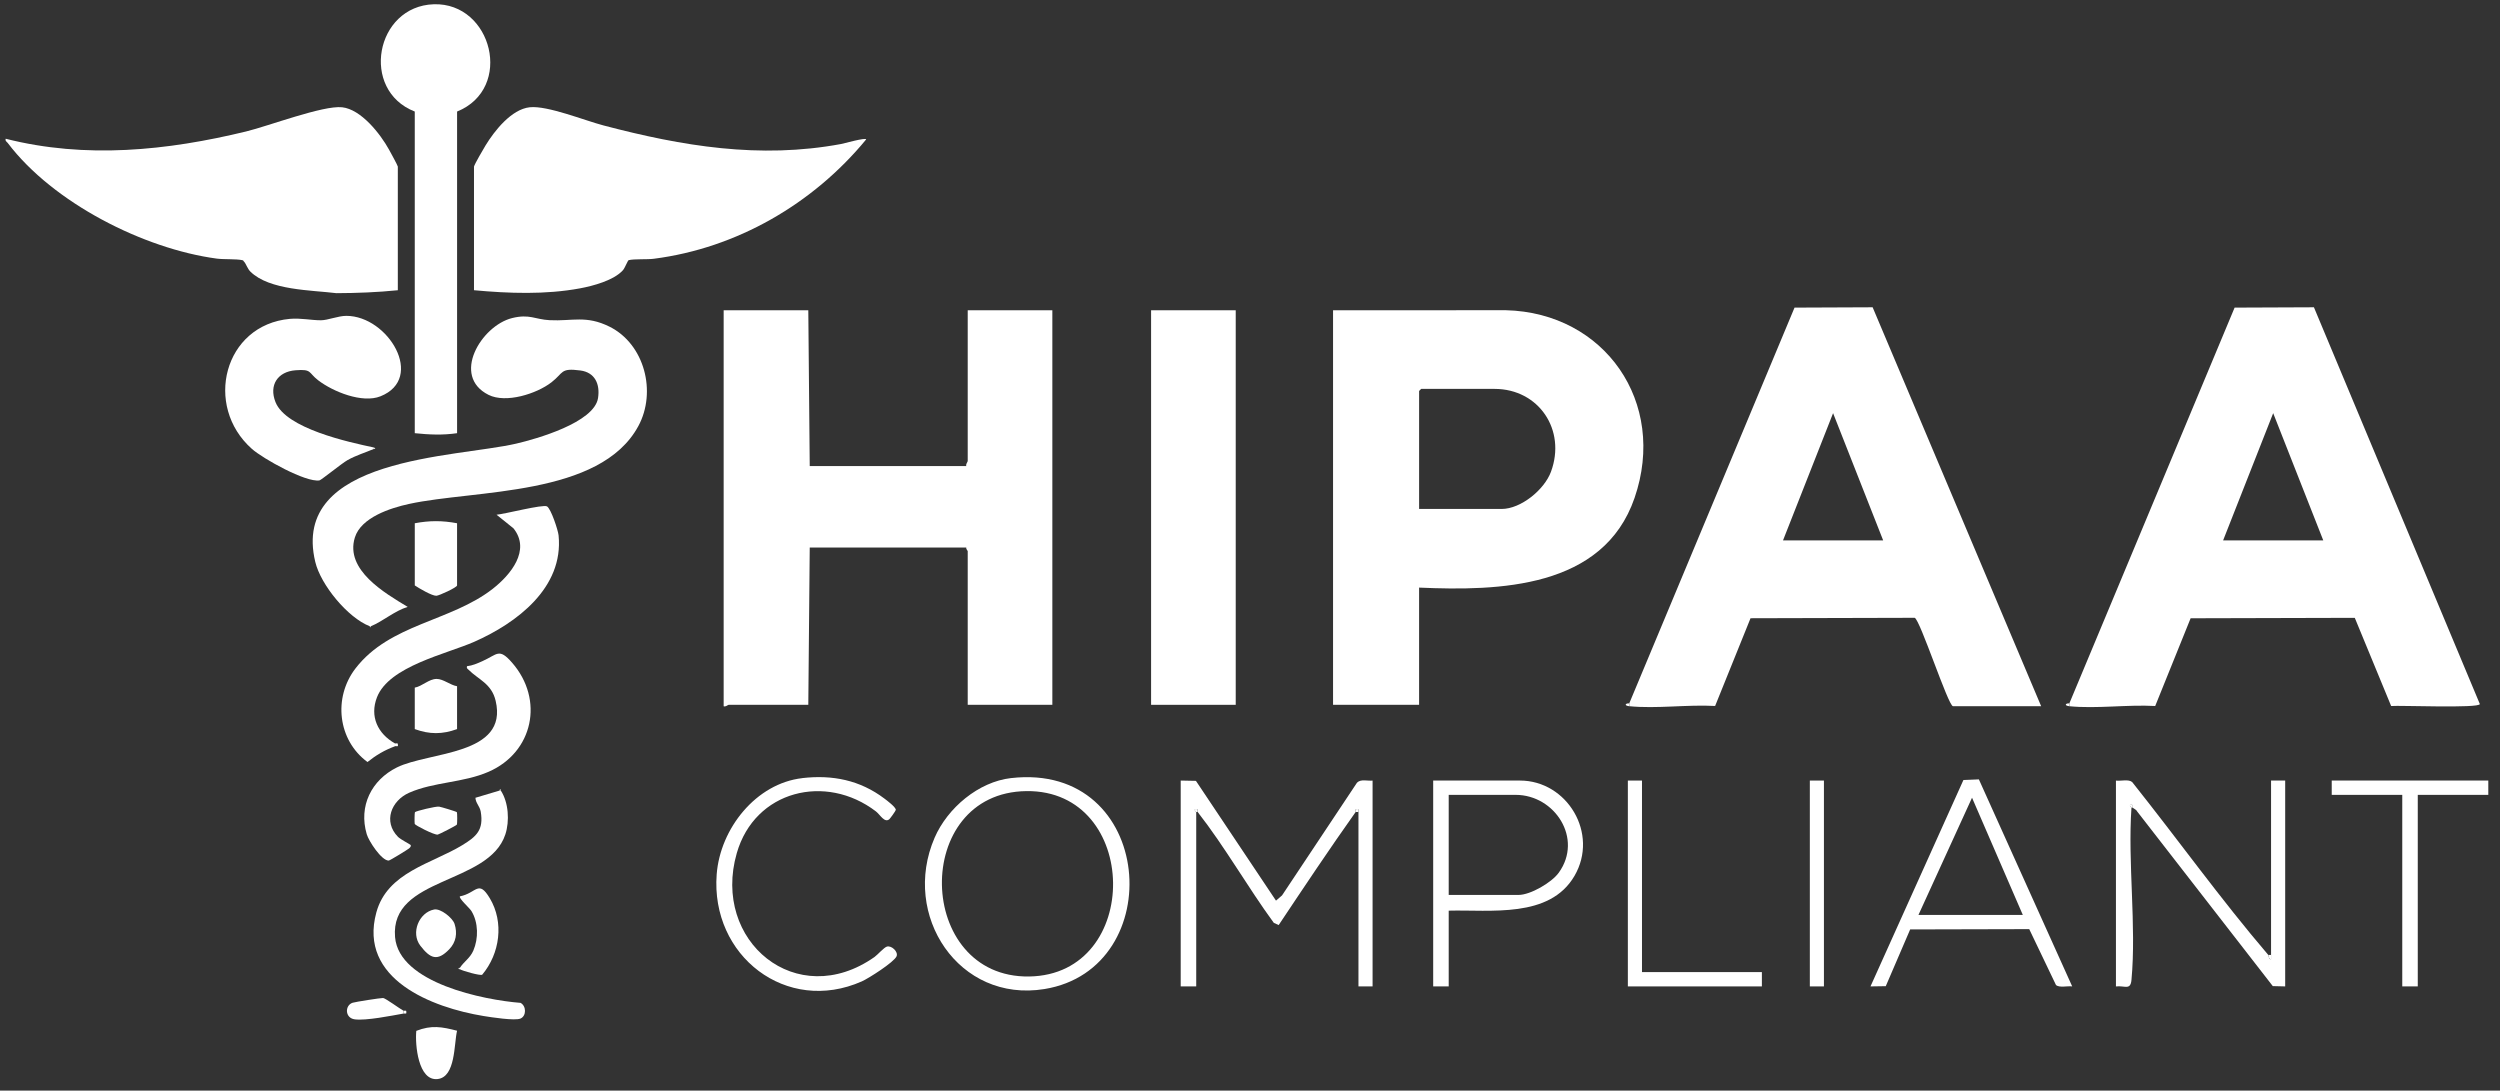
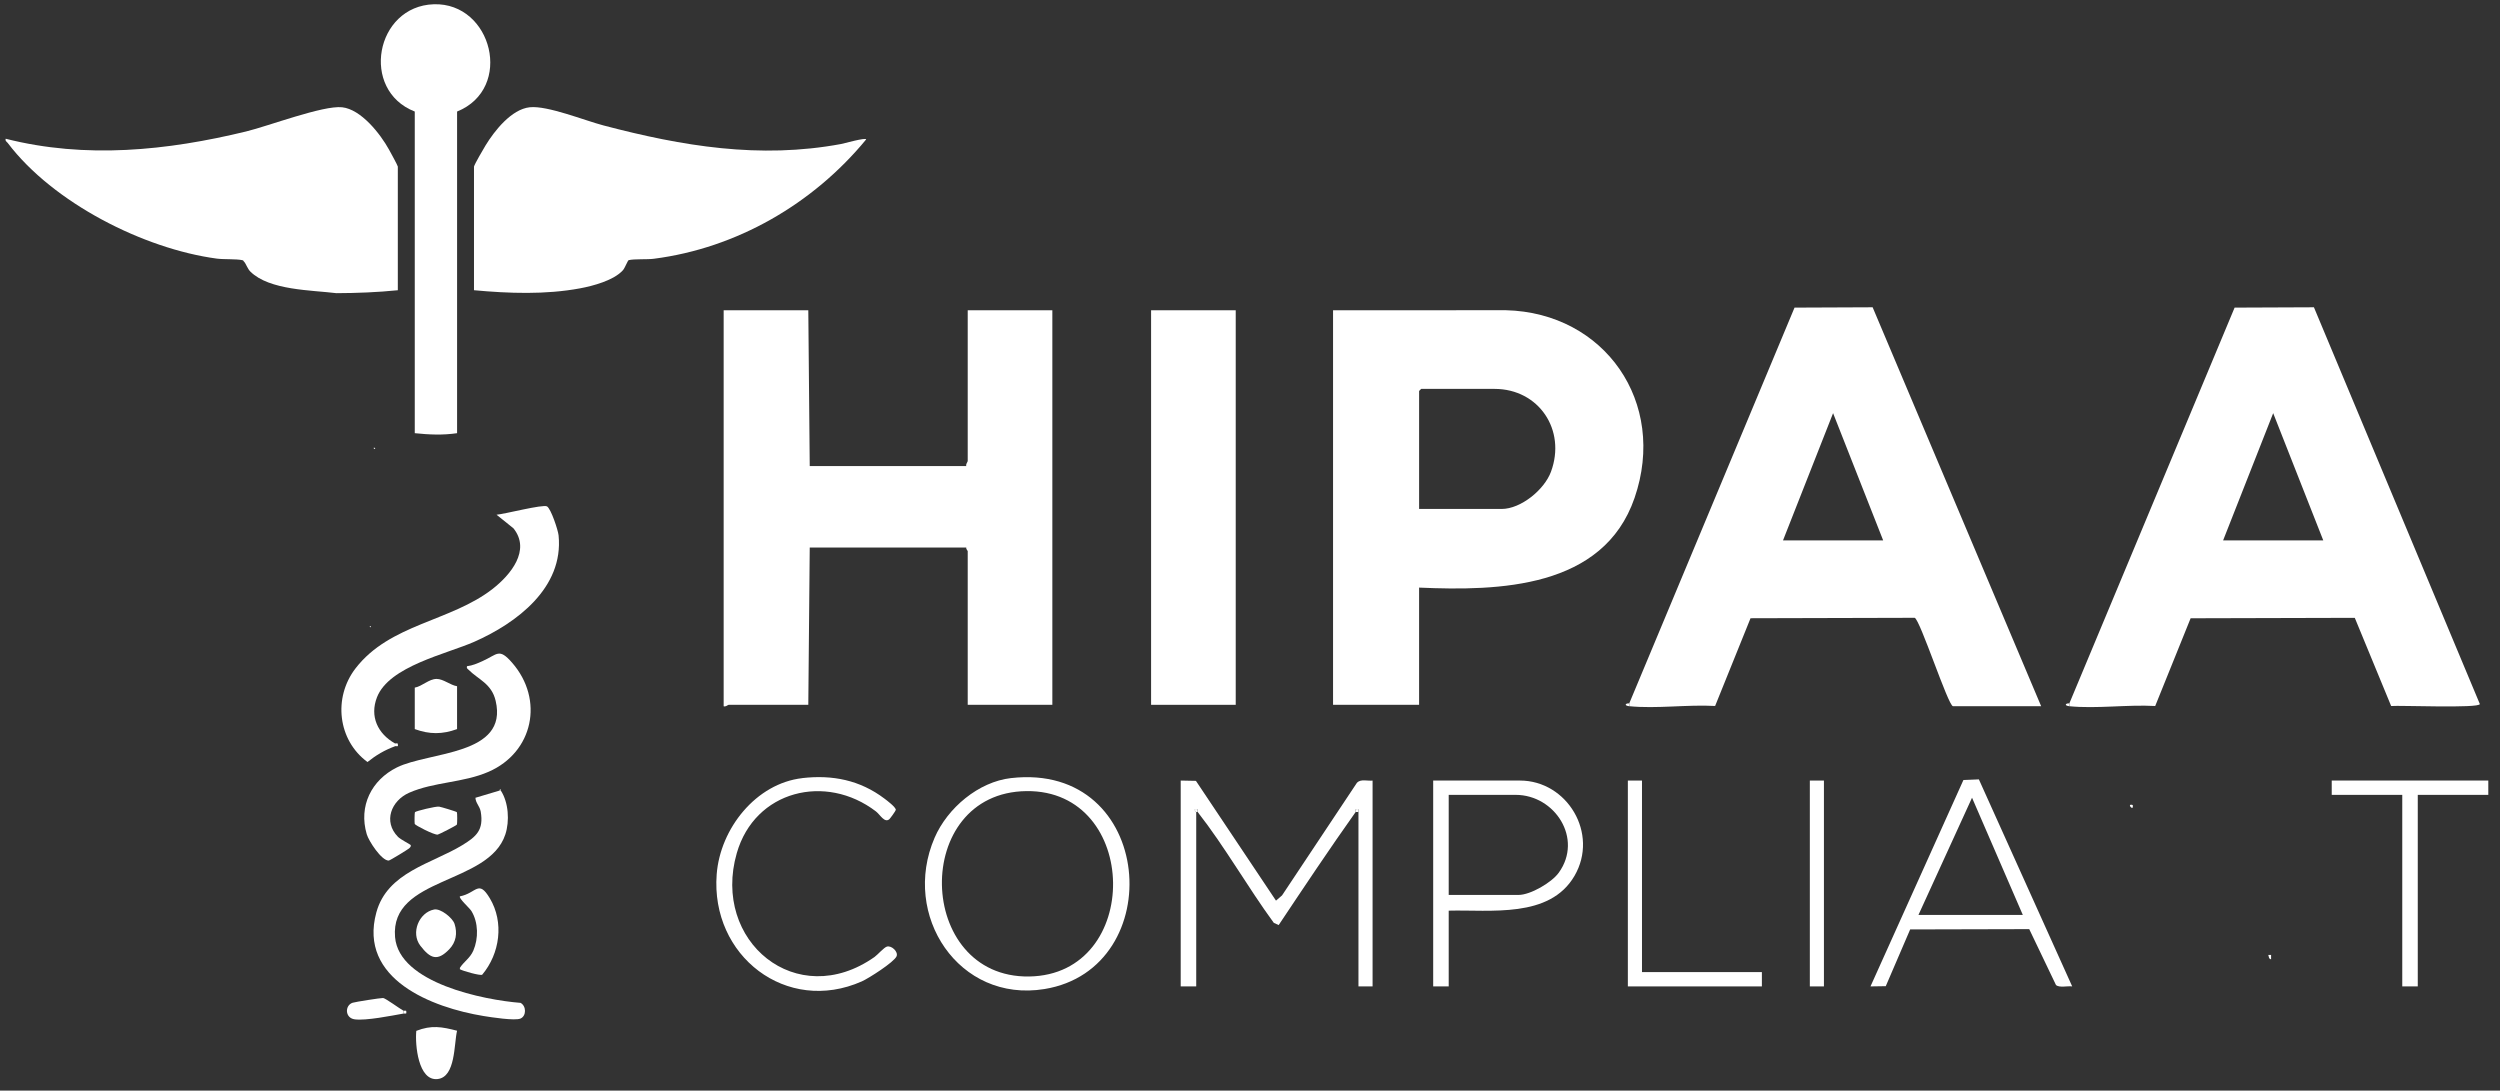
<svg xmlns="http://www.w3.org/2000/svg" width="149" height="65" viewBox="0 0 149 65" fill="none">
  <rect x="0" y="0" width="149" height="65" fill="#333333" stroke="none" />
  <g clip-path="url(#clip0_1_637)">
    <path d="M48.175 18.492L48.26 27.779H57.591C57.546 27.67 57.676 27.526 57.676 27.48V18.492H62.72V42.007H57.676V32.848C57.676 32.821 57.564 32.719 57.591 32.635H48.26L48.175 42.007H43.425C43.383 42.007 43.248 42.142 43.13 42.093V18.492H48.174H48.175Z" fill="white" />
    <path d="M97.104 41.92L106.954 18.334L111.609 18.314L121.653 42.09H116.399C116.115 42.09 114.436 36.925 114.115 36.821L104.332 36.847L102.221 42.076C100.584 41.983 98.714 42.251 97.106 42.09V41.92H97.104ZM112.237 32.208L109.252 24.624L106.267 32.208H112.235H112.237Z" fill="white" />
    <path d="M123.334 41.92L133.183 18.334L137.91 18.314L147.799 41.961C147.772 42.228 142.98 42.03 142.513 42.079L140.345 36.823L130.561 36.849L128.45 42.078C126.813 41.984 124.943 42.252 123.335 42.091V41.922L123.334 41.92ZM138.467 32.208L135.482 24.624L132.497 32.208H138.466H138.467Z" fill="white" />
    <path d="M84.578 35.019V42.006H79.45V18.492L89.751 18.489C95.632 18.635 99.382 23.977 97.42 29.676C95.56 35.081 89.325 35.229 84.578 35.021V35.019ZM84.578 30.334H89.496C90.646 30.334 92.043 29.186 92.437 28.119C93.362 25.623 91.707 23.178 89.076 23.178H84.705C84.696 23.178 84.579 23.297 84.579 23.305V30.334H84.578Z" fill="white" />
    <path d="M28.25 9.929C28.288 9.773 28.812 8.875 28.939 8.667C29.473 7.791 30.483 6.511 31.571 6.393C32.62 6.279 34.836 7.179 35.968 7.476C40.66 8.711 45.278 9.485 50.127 8.583C50.267 8.557 51.626 8.177 51.623 8.31C48.459 12.156 43.903 14.789 38.969 15.422C38.569 15.475 37.811 15.422 37.47 15.505C37.411 15.519 37.248 15.971 37.124 16.108C36.581 16.712 35.345 17.041 34.571 17.185C32.508 17.569 30.328 17.489 28.25 17.297V9.927V9.929Z" fill="white" />
    <path d="M14.463 15.51C14.079 15.422 13.351 15.471 12.918 15.413C8.573 14.83 3.168 12.094 0.464 8.525C0.399 8.439 0.301 8.416 0.339 8.269C5.103 9.477 9.95 8.981 14.666 7.836C16.005 7.511 19.259 6.271 20.389 6.393C21.52 6.516 22.664 7.972 23.189 8.923C23.264 9.059 23.71 9.872 23.71 9.929V17.298C22.496 17.422 21.27 17.468 20.049 17.473C18.568 17.289 16.061 17.307 14.926 16.191C14.75 16.02 14.666 15.722 14.546 15.595C14.522 15.569 14.511 15.522 14.462 15.51H14.463Z" fill="white" />
    <path d="M73.649 18.492H68.605V42.007H73.649V18.492Z" fill="white" />
-     <path d="M22.029 37.321C20.728 36.814 19.118 34.863 18.79 33.49C17.292 27.23 27.139 27.279 30.758 26.442C31.968 26.162 35.417 25.185 35.643 23.726C35.773 22.89 35.455 22.193 34.588 22.08C33.375 21.921 33.608 22.213 32.866 22.787C31.979 23.473 30.153 24.052 29.118 23.534C26.875 22.413 28.681 19.417 30.517 18.958C31.563 18.698 31.888 19.039 32.759 19.083C34.104 19.152 34.931 18.776 36.324 19.468C38.422 20.51 39.145 23.361 38.046 25.393C35.771 29.601 28.323 29.177 24.383 30.034C23.267 30.276 21.515 30.841 21.148 32.04C20.554 33.977 22.936 35.346 24.298 36.171C23.524 36.404 22.824 37.027 22.112 37.321H22.028H22.029Z" fill="white" />
    <path d="M27.242 6.648V25.818C26.39 25.944 25.573 25.907 24.72 25.818V6.648C21.449 5.374 22.374 0.368 25.852 0.254C29.329 0.141 30.637 5.276 27.242 6.648Z" fill="white" />
-     <path d="M22.282 26.67V26.756C21.75 26.984 21.227 27.134 20.711 27.424C20.383 27.607 19.141 28.616 19.04 28.632C18.224 28.763 15.671 27.338 15.012 26.753C12.125 24.193 13.34 19.361 17.28 19.004C17.918 18.946 18.552 19.09 19.129 19.088C19.538 19.087 20.154 18.825 20.642 18.825C23.136 18.825 25.368 22.545 22.676 23.62C21.591 24.053 19.851 23.346 18.963 22.665C18.357 22.199 18.609 21.991 17.613 22.068C16.558 22.149 16.015 22.945 16.419 23.965C17.045 25.545 20.782 26.352 22.282 26.67Z" fill="white" />
    <path d="M23.542 44.477C22.919 44.71 22.422 44.999 21.902 45.417C20.131 44.117 19.845 41.582 21.189 39.836C23.24 37.173 26.864 37.05 29.37 35.091C30.419 34.27 31.655 32.799 30.601 31.487L29.594 30.677C30.05 30.646 32.367 30.041 32.603 30.182C32.839 30.323 33.261 31.596 33.292 31.911C33.604 35.041 30.782 37.137 28.279 38.245C26.625 38.977 23.19 39.7 22.468 41.557C22.022 42.702 22.519 43.736 23.541 44.307V44.477H23.542Z" fill="white" />
    <path d="M71.295 48.395V58.79H70.37V46.521L71.277 46.539L76.049 53.678L76.41 53.365L80.878 46.647C81.111 46.414 81.502 46.556 81.806 46.523V58.791H80.964V48.397C80.95 48.26 81.018 48.199 80.838 48.225C80.748 48.219 80.817 48.364 80.796 48.397C79.224 50.611 77.717 52.875 76.209 55.134L75.919 55.002C74.356 52.864 73.009 50.477 71.382 48.397C71.354 48.361 71.433 48.247 71.339 48.225C71.171 48.187 71.17 48.297 71.298 48.397L71.295 48.395Z" fill="white" />
    <path d="M60.262 46.374C68.842 45.396 69.711 57.737 62.245 58.948C57.15 59.775 53.703 54.558 55.702 49.931C56.471 48.152 58.321 46.594 60.262 46.373V46.374ZM61.178 47.15C54.307 47.228 54.559 58.297 61.335 58.199C68.105 58.101 67.961 47.072 61.178 47.15Z" fill="white" />
-     <path d="M135.188 56.916C135.221 56.955 135.203 57.173 135.355 57.172V56.916V46.521H136.197V58.79L135.458 58.772L127.368 48.354C127.321 48.248 127.174 48.203 127.118 48.141C127.091 48.111 127.17 47.991 127.076 47.97C126.908 47.931 126.907 48.042 127.035 48.141C126.808 51.441 127.337 55.157 127.035 58.409C126.976 59.046 126.622 58.726 126.11 58.792V46.523C126.397 46.563 126.855 46.425 127.076 46.609C129.796 50.02 132.363 53.609 135.191 56.916H135.188Z" fill="white" />
    <path d="M24.467 50.356C24.523 50.438 24.437 50.513 24.381 50.565C24.322 50.62 23.235 51.291 23.166 51.291C22.733 51.291 21.978 50.127 21.858 49.72C21.361 48.04 22.143 46.489 23.655 45.739C25.573 44.788 30.316 45.033 29.54 41.765C29.296 40.739 28.516 40.508 27.921 39.913C27.85 39.842 27.801 39.835 27.832 39.706C28.154 39.671 28.462 39.535 28.753 39.404C29.651 39.003 29.733 38.596 30.519 39.495C32.447 41.701 31.778 44.84 29.122 45.997C27.606 46.659 25.852 46.599 24.386 47.247C23.315 47.72 22.824 48.968 23.721 49.877C23.878 50.036 24.443 50.32 24.467 50.356Z" fill="white" />
    <path d="M29.765 47.118H29.849C30.313 47.829 30.38 48.937 30.118 49.733C29.124 52.751 23.243 52.235 23.545 55.85C23.776 58.6 28.868 59.603 31.025 59.771C31.374 59.958 31.38 60.546 31.025 60.705C30.7 60.851 29.258 60.626 28.823 60.555C25.764 60.055 21.343 58.363 22.43 54.382C23.086 51.975 25.731 51.483 27.552 50.372C28.397 49.856 28.838 49.467 28.652 48.375C28.596 48.048 28.349 47.865 28.336 47.547L29.766 47.12L29.765 47.118Z" fill="white" />
    <path d="M117.941 46.451L123.503 58.79C123.231 58.75 122.737 58.886 122.536 58.706L120.942 55.376L113.846 55.394L112.392 58.776L111.481 58.79L117.02 46.489L117.941 46.451ZM120.56 54.531L117.533 47.544L114.339 54.531H120.56Z" fill="white" />
    <path d="M86.343 54.275V58.79H85.418V46.521H90.589C93.398 46.521 95.31 49.674 93.84 52.202C92.354 54.754 88.831 54.209 86.343 54.275ZM86.343 53.338H90.504C91.214 53.338 92.476 52.603 92.9 52.016C94.37 49.983 92.667 47.374 90.336 47.374H86.343V53.338Z" fill="white" />
    <path d="M47.82 46.374C49.617 46.169 51.252 46.494 52.708 47.593C52.867 47.712 53.391 48.106 53.391 48.268C53.391 48.317 53.063 48.771 53.009 48.82C52.723 49.075 52.447 48.544 52.205 48.36C49.22 46.077 44.988 47.103 43.912 50.848C42.403 56.094 47.485 60.297 52.12 57.037C52.303 56.908 52.681 56.469 52.861 56.417C53.14 56.337 53.553 56.731 53.434 56.999C53.276 57.351 51.772 58.309 51.369 58.489C46.879 60.482 42.338 56.971 42.715 52.104C42.925 49.382 45.059 46.69 47.823 46.376L47.82 46.374Z" fill="white" />
    <path d="M148.304 46.521V47.374H144.099V58.79H143.175V47.374H138.971V46.521H148.304Z" fill="white" />
    <path d="M97.862 46.521V57.937H105.008V58.79H97.02V46.521H97.862Z" fill="white" />
-     <path d="M27.241 31.186V34.891C27.241 35.009 26.167 35.503 26.008 35.508C25.744 35.516 24.973 35.061 24.721 34.891V31.186C25.606 31.02 26.357 31.02 27.243 31.186H27.241Z" fill="white" />
    <path d="M108.706 46.521H107.866V58.79H108.706V46.521Z" fill="white" />
    <path d="M27.241 40.899V43.454C26.36 43.774 25.6 43.774 24.72 43.454V40.983C25.168 40.899 25.566 40.464 26.022 40.464C26.424 40.464 26.841 40.836 27.241 40.899Z" fill="white" />
    <path d="M27.41 57.683C27.644 57.315 28.014 57.109 28.209 56.66C28.523 55.936 28.514 54.98 28.099 54.301C27.985 54.115 27.328 53.538 27.41 53.423C28.402 53.232 28.507 52.396 29.191 53.533C30.055 54.971 29.793 56.838 28.739 58.093C28.622 58.164 27.576 57.868 27.41 57.767V57.681V57.683Z" fill="white" />
    <path d="M27.241 61.431C27.052 62.229 27.161 64.187 26.084 64.311C24.922 64.445 24.729 62.249 24.812 61.439C25.717 61.085 26.333 61.197 27.241 61.431Z" fill="white" />
    <path d="M25.875 54.206C26.259 54.131 26.977 54.705 27.092 55.065C27.27 55.622 27.181 56.154 26.777 56.575C26.066 57.316 25.64 57.127 25.053 56.365C24.467 55.602 24.969 54.382 25.875 54.206Z" fill="white" />
    <path d="M27.23 48.406C27.255 48.435 27.26 49.094 27.227 49.15C27.193 49.205 26.157 49.734 26.088 49.743C25.873 49.773 24.735 49.182 24.718 49.107C24.698 49.026 24.707 48.432 24.73 48.406C24.791 48.335 25.976 48.047 26.169 48.075C26.28 48.09 27.193 48.364 27.231 48.407L27.23 48.406Z" fill="white" />
    <path d="M24.047 60.239V60.408C23.322 60.537 21.812 60.843 21.142 60.753C20.544 60.672 20.549 59.917 21.015 59.764C21.168 59.713 22.699 59.473 22.833 59.481C22.968 59.488 23.808 60.107 24.047 60.239Z" fill="white" />
    <path d="M135.357 56.916V57.171C135.204 57.173 135.221 56.954 135.189 56.916H135.357Z" fill="white" />
    <path d="M23.542 44.307C23.58 44.328 23.715 44.259 23.71 44.35C23.751 44.555 23.631 44.443 23.542 44.477V44.307Z" fill="white" />
    <path d="M123.333 41.92V42.091C123.032 42.06 123.072 41.913 123.333 41.92Z" fill="white" />
    <path d="M97.103 41.92V42.091C96.802 42.06 96.843 41.913 97.103 41.92Z" fill="white" />
    <path d="M71.295 48.395C71.169 48.296 71.169 48.187 71.335 48.224C71.43 48.245 71.35 48.36 71.377 48.395H71.293H71.295Z" fill="white" />
    <path d="M80.795 48.395C80.817 48.365 80.748 48.218 80.837 48.224C81.015 48.196 80.948 48.259 80.961 48.395H80.795Z" fill="white" />
    <path d="M24.047 60.239C24.084 60.26 24.219 60.191 24.215 60.282C24.243 60.473 24.172 60.387 24.047 60.409V60.239Z" fill="white" />
    <path d="M127.033 48.14C126.907 48.04 126.907 47.93 127.073 47.968C127.168 47.99 127.088 48.109 127.115 48.14H127.031H127.033Z" fill="white" />
    <path d="M14.547 15.595L14.463 15.51C14.511 15.52 14.523 15.569 14.547 15.595Z" fill="white" />
    <path d="M22.282 26.755V26.67L22.364 26.712C22.364 26.767 22.306 26.744 22.282 26.755Z" fill="white" />
    <path d="M29.847 47.118H29.763L29.805 47.034C29.862 47.048 29.837 47.101 29.847 47.118Z" fill="white" />
    <path d="M22.029 37.321H22.113C22.1 37.327 22.095 37.388 22.071 37.388C22.044 37.373 22.041 37.325 22.029 37.321Z" fill="white" />
-     <path d="M27.409 57.767C27.393 57.756 27.342 57.782 27.327 57.724C27.327 57.671 27.406 57.686 27.409 57.682V57.767Z" fill="white" />
  </g>
  <defs>
    <clipPath id="clip0_1_637">
      <rect width="147.972" height="64.064" fill="white" transform="translate(0.331 0.253)" />
    </clipPath>
  </defs>
</svg>